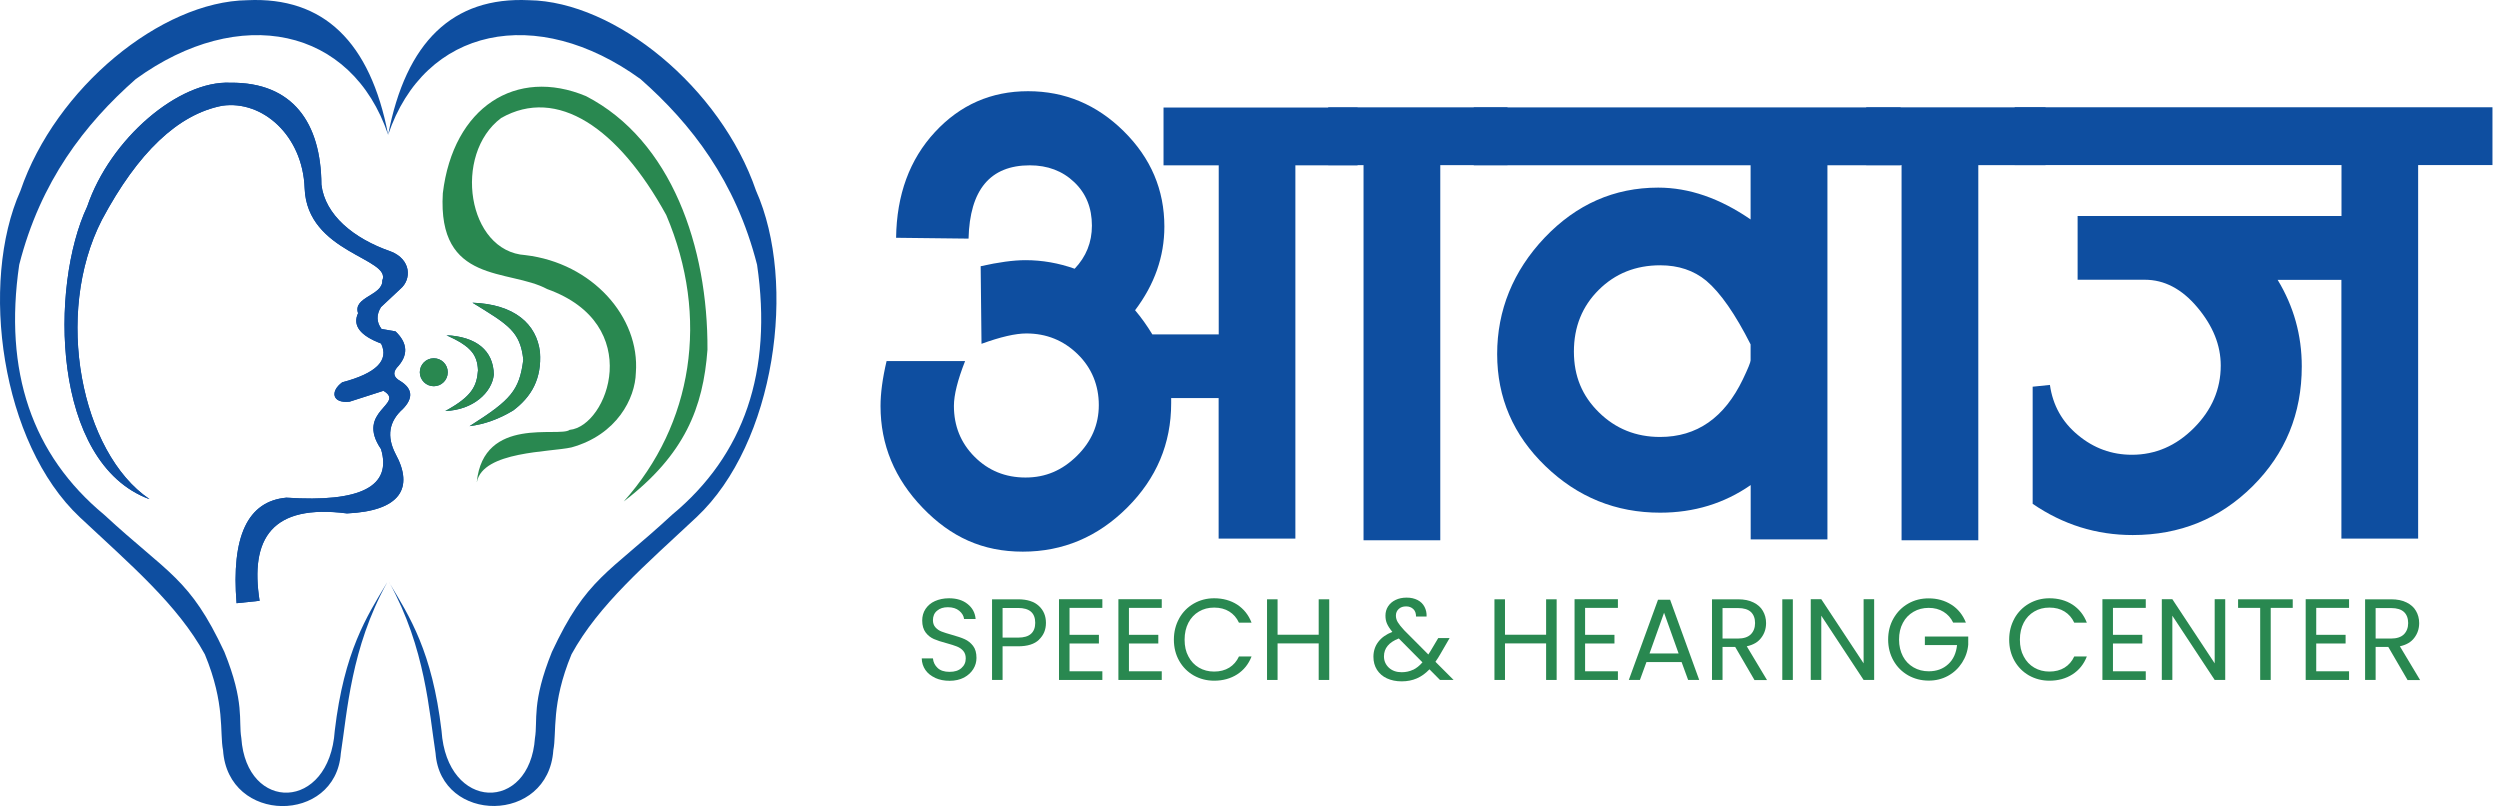
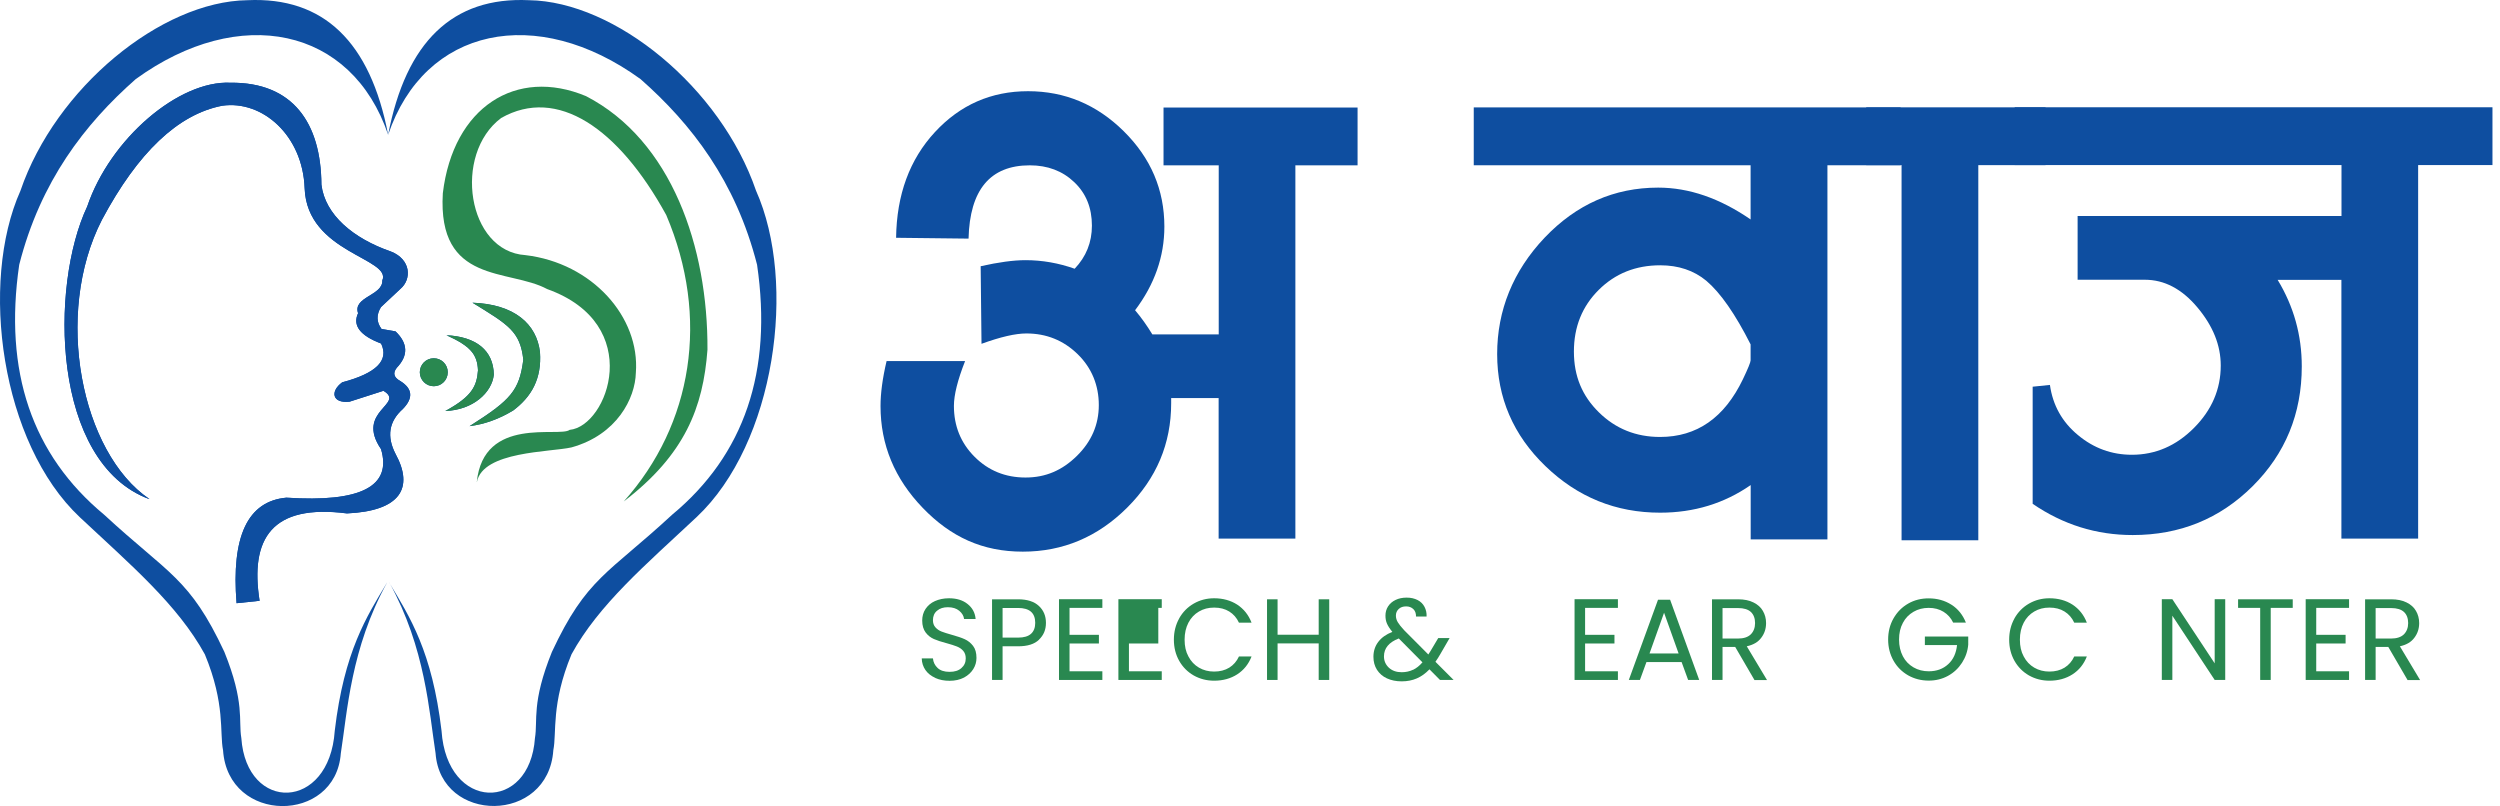
<svg xmlns="http://www.w3.org/2000/svg" width="214" height="69" viewBox="0 0 214 69" fill="none">
  <path d="M110.884 14.136V46.104H104.315V34.075H100.252V34.522C100.252 37.97 98.999 40.947 96.485 43.454C93.971 45.96 90.993 47.221 87.553 47.221C84.113 47.221 81.399 45.976 78.989 43.478C76.578 40.979 75.373 38.074 75.373 34.761C75.373 33.676 75.541 32.391 75.892 30.906H82.613C81.974 32.527 81.655 33.812 81.655 34.746C81.655 36.47 82.245 37.922 83.427 39.104C84.608 40.285 86.061 40.876 87.785 40.876C89.509 40.876 90.922 40.261 92.175 39.032C93.428 37.803 94.058 36.35 94.058 34.674C94.058 32.998 93.46 31.497 92.247 30.316C91.033 29.134 89.573 28.544 87.857 28.544C86.923 28.544 85.646 28.839 84.017 29.43L83.945 22.789C85.47 22.446 86.747 22.27 87.785 22.27C89.213 22.27 90.618 22.517 91.991 23.004C92.973 21.975 93.468 20.745 93.468 19.317C93.468 17.792 92.965 16.547 91.951 15.589C90.946 14.631 89.677 14.152 88.152 14.152C84.76 14.152 83.012 16.244 82.908 20.426L76.706 20.354C76.754 16.667 77.863 13.65 80.026 11.311C82.189 8.972 84.847 7.807 88 7.807C91.153 7.807 93.883 8.948 96.198 11.239C98.512 13.53 99.67 16.244 99.67 19.396C99.67 21.959 98.832 24.345 97.163 26.556C97.706 27.195 98.193 27.889 98.64 28.623H104.323V14.152H99.598V9.204H116.208V14.152H110.892L110.884 14.136Z" fill="#0E4EA0" />
-   <path d="M123.288 14.136V46.247H116.719V14.136H113.694V9.188H129.043V14.136H123.288Z" fill="#0E4EA0" />
  <path d="M156.428 14.136V46.175H149.859V41.522C147.592 43.094 145.014 43.885 142.109 43.885C138.318 43.885 135.045 42.56 132.291 39.902C129.53 37.244 128.157 34.043 128.157 30.308C128.157 26.572 129.514 23.196 132.227 20.338C134.941 17.489 138.182 16.06 141.941 16.06C144.583 16.06 147.217 16.97 149.859 18.79V29.494C148.542 26.884 147.273 25.064 146.06 24.034C144.99 23.148 143.673 22.709 142.117 22.709C140.018 22.709 138.262 23.411 136.849 24.816C135.436 26.221 134.726 27.977 134.726 30.092C134.726 32.207 135.436 33.892 136.865 35.296C138.294 36.701 140.042 37.404 142.101 37.404C145.254 37.404 147.608 35.759 149.189 32.471C149.636 31.537 149.851 31.002 149.851 30.85V14.145H126.153V9.196H162.694V14.145H156.42L156.428 14.136Z" fill="#0E4EA0" />
  <path d="M169.343 14.136V46.247H162.774V14.136H159.749V9.188H175.098V14.136H169.343Z" fill="#0E4EA0" />
  <path d="M206.993 14.136V46.104H200.424V23.954H194.965C196.346 26.229 197.032 28.695 197.032 31.361C197.032 35.408 195.627 38.832 192.826 41.618C190.016 44.411 186.6 45.8 182.561 45.8C179.456 45.8 176.606 44.914 173.996 43.126V33.101L175.473 32.95C175.72 34.69 176.519 36.126 177.876 37.244C179.225 38.369 180.765 38.928 182.489 38.928C184.508 38.928 186.28 38.162 187.805 36.629C189.33 35.097 190.096 33.317 190.096 31.289C190.096 29.557 189.433 27.905 188.1 26.317C186.767 24.728 185.267 23.946 183.599 23.946H177.844V18.487H200.432V14.129H172.456V9.18H213.355V14.129H207.009L206.993 14.136Z" fill="#0E4EA0" />
  <path fill-rule="evenodd" clip-rule="evenodd" d="M12.764 42.719C4.399 39.606 4.247 24.489 7.464 17.68C9.435 11.862 15.31 6.873 19.724 7.081C25.072 7.025 27.482 10.529 27.514 15.805C27.825 18.399 30.26 20.418 33.437 21.52C35.2 22.198 35.256 23.906 34.267 24.736L32.606 26.293C32.207 26.955 32.223 27.578 32.662 28.161L33.859 28.368C34.929 29.398 34.961 30.435 33.963 31.481C33.604 31.936 33.708 32.311 34.275 32.622C35.32 33.277 35.392 34.075 34.482 35.009C33.293 36.071 33.085 37.356 33.859 38.856C35.448 41.77 34.275 43.741 29.701 43.949C23.26 43.118 21.384 46.104 22.222 51.428L20.25 51.635C19.788 45.912 21.2 42.903 24.513 42.6C30.874 43.023 33.572 41.634 32.614 38.441C30.379 35.169 34.745 34.594 32.822 33.453L29.916 34.386C28.408 34.546 28.256 33.484 29.294 32.726C32.215 31.952 33.317 30.851 32.622 29.406C30.818 28.727 30.164 27.857 30.651 26.812C30.18 25.407 32.782 25.303 32.726 24.01C33.556 22.086 26.285 21.671 26.077 16.116C25.918 11.598 22.462 8.549 19.013 9.052C15.238 9.786 11.806 13.043 8.725 18.814C4.566 26.915 6.961 38.76 12.78 42.711L12.764 42.719Z" fill="#0E4EA0" />
  <path d="M35.935 31.864C35.935 31.202 36.47 30.667 37.132 30.667C37.795 30.667 38.329 31.202 38.329 31.864C38.329 32.527 37.795 33.061 37.132 33.061C36.47 33.061 35.935 32.527 35.935 31.864Z" fill="#0E4EA0" />
  <path fill-rule="evenodd" clip-rule="evenodd" d="M38.218 28.695C40.764 28.823 42.24 29.996 42.272 32.072C42.113 33.58 40.532 35.089 38.114 35.185C40.413 33.931 40.812 33.053 40.915 31.704C40.859 30.332 40.277 29.629 38.218 28.695Z" fill="#0E4EA0" />
  <path fill-rule="evenodd" clip-rule="evenodd" d="M40.428 25.91C44.036 26.037 45.936 27.73 46.223 30.14C46.383 32.415 45.497 33.955 43.941 35.129C42.719 35.871 41.474 36.318 40.197 36.478C43.725 34.243 44.459 33.437 44.795 30.787C44.531 28.368 43.525 27.801 40.428 25.902V25.91Z" fill="#0E4EA0" />
  <path d="M35.935 31.864C35.935 31.202 36.47 30.667 37.132 30.667C37.795 30.667 38.329 31.202 38.329 31.864C38.329 32.527 37.795 33.061 37.132 33.061C36.47 33.061 35.935 32.527 35.935 31.864Z" fill="#298850" />
  <path d="M38.218 28.695C40.764 28.823 42.24 29.996 42.272 32.072C42.113 33.58 40.532 35.089 38.114 35.184C40.413 33.931 40.812 33.053 40.915 31.704C40.859 30.332 40.277 29.629 38.218 28.695Z" fill="#298850" />
  <path d="M40.428 25.91C44.036 26.037 45.936 27.73 46.223 30.14C46.383 32.415 45.497 33.955 43.941 35.129C42.719 35.871 41.474 36.318 40.197 36.478C43.725 34.243 44.459 33.437 44.795 30.787C44.531 28.368 43.525 27.801 40.428 25.902V25.91Z" fill="#298850" />
  <path fill-rule="evenodd" clip-rule="evenodd" d="M40.812 41.267C41.386 35.552 47.876 37.475 48.761 36.797C52.034 36.486 55.259 27.762 46.838 24.744C43.565 22.98 37.435 24.377 37.906 16.539C38.792 9.164 44.188 5.732 50.166 8.23C57.494 12.021 60.607 21.16 60.559 29.941C60.191 34.873 58.635 38.912 53.391 42.927C59.297 36.326 60.766 27.187 57.031 18.407C52.928 10.928 47.684 7.392 42.903 10.098C38.744 13.211 39.998 21.528 44.978 21.839C50.693 22.517 54.796 27.139 54.429 31.912C54.373 34.091 52.816 37.212 48.921 38.297C47.101 38.712 41.338 38.609 40.82 41.259L40.812 41.267Z" fill="#298850" />
  <path fill-rule="evenodd" clip-rule="evenodd" d="M33.125 49.887C30.036 55.474 29.725 60.958 29.174 64.486C28.735 70.536 19.516 70.56 19.093 64.222C18.79 62.722 19.301 60.271 17.537 56.017C15.206 51.755 11.159 48.331 6.833 44.276C0.088 37.938 -1.779 24.226 1.749 16.331C4.766 7.504 13.801 0.12 21.176 0.017C27.682 -0.287 31.696 3.553 33.229 11.55C30.116 2.307 20.506 0.328 11.622 6.769C7.256 10.617 3.465 15.517 1.645 22.661C0.312 31.792 2.73 38.928 8.916 44.06C14.424 49.153 16.244 49.464 19.205 55.802C20.969 60.168 20.402 61.668 20.658 63.177C21.097 69.562 28.192 69.459 28.655 62.554C29.462 55.746 31.377 52.8 33.125 49.879V49.887Z" fill="#0E4EA0" />
  <path d="M12.764 42.719C4.399 39.606 4.247 24.489 7.464 17.68C9.435 11.862 15.31 6.873 19.724 7.081C25.072 7.025 27.482 10.529 27.514 15.805C27.825 18.399 30.26 20.418 33.437 21.52C35.2 22.198 35.256 23.906 34.267 24.736L32.606 26.293C32.207 26.955 32.223 27.578 32.662 28.161L33.859 28.368C34.929 29.398 34.961 30.435 33.963 31.481C33.604 31.936 33.708 32.311 34.275 32.622C35.32 33.277 35.392 34.075 34.482 35.009C33.293 36.071 33.085 37.356 33.859 38.856C35.448 41.77 34.275 43.741 29.701 43.949C23.26 43.118 21.384 46.104 22.222 51.428L20.25 51.635C19.788 45.912 21.2 42.903 24.513 42.6C30.874 43.023 33.572 41.634 32.614 38.441C30.379 35.169 34.745 34.594 32.822 33.453L29.916 34.386C28.408 34.546 28.256 33.484 29.294 32.726C32.215 31.952 33.317 30.851 32.622 29.406C30.818 28.727 30.164 27.857 30.651 26.812C30.18 25.407 32.782 25.303 32.726 24.01C33.556 22.086 26.285 21.671 26.077 16.116C25.918 11.598 22.462 8.549 19.013 9.052C15.238 9.786 11.806 13.043 8.725 18.814C4.566 26.915 6.961 38.76 12.78 42.711L12.764 42.719Z" fill="#0E4EA0" />
  <path fill-rule="evenodd" clip-rule="evenodd" d="M33.333 49.879C36.422 55.466 36.733 60.95 37.284 64.478C37.723 70.528 46.942 70.552 47.365 64.215C47.668 62.714 47.157 60.264 48.921 56.009C51.252 51.747 55.299 48.323 59.625 44.268C66.378 37.93 68.245 24.218 64.717 16.323C61.692 7.496 52.657 0.12 45.274 0.017C38.768 -0.287 34.754 3.553 33.221 11.55C36.334 2.307 45.944 0.328 54.828 6.769C59.194 10.617 62.985 15.517 64.805 22.661C66.138 31.792 63.72 38.928 57.534 44.06C52.026 49.153 50.206 49.464 47.245 55.802C45.481 60.168 46.048 61.668 45.792 63.177C45.353 69.562 38.258 69.459 37.795 62.554C36.989 55.746 35.073 52.8 33.325 49.879H33.333Z" fill="#0E4EA0" />
  <path d="M80.066 58.029C79.707 57.869 79.42 57.645 79.22 57.358C79.021 57.071 78.909 56.736 78.901 56.36H79.859C79.891 56.688 80.026 56.959 80.258 57.175C80.489 57.398 80.832 57.51 81.279 57.51C81.726 57.51 82.046 57.406 82.293 57.191C82.541 56.975 82.668 56.704 82.668 56.36C82.668 56.097 82.597 55.881 82.453 55.714C82.309 55.546 82.126 55.426 81.91 55.339C81.695 55.251 81.399 55.163 81.032 55.059C80.577 54.94 80.21 54.82 79.939 54.7C79.667 54.58 79.428 54.397 79.236 54.141C79.045 53.886 78.941 53.543 78.941 53.12C78.941 52.745 79.037 52.409 79.228 52.122C79.42 51.835 79.691 51.603 80.034 51.452C80.377 51.3 80.777 51.212 81.232 51.212C81.878 51.212 82.413 51.372 82.82 51.699C83.235 52.026 83.466 52.449 83.514 52.984H82.525C82.493 52.721 82.357 52.489 82.11 52.282C81.87 52.082 81.543 51.978 81.136 51.978C80.761 51.978 80.449 52.074 80.218 52.274C79.978 52.465 79.859 52.745 79.859 53.088C79.859 53.335 79.93 53.543 80.074 53.702C80.218 53.862 80.394 53.982 80.601 54.062C80.808 54.141 81.104 54.237 81.479 54.341C81.934 54.469 82.301 54.588 82.581 54.716C82.86 54.844 83.091 55.027 83.291 55.283C83.49 55.538 83.586 55.881 83.586 56.32C83.586 56.656 83.498 56.975 83.315 57.27C83.131 57.566 82.876 57.805 82.525 57.997C82.173 58.18 81.758 58.276 81.287 58.276C80.817 58.276 80.425 58.196 80.066 58.036V58.029Z" fill="#298850" />
  <path d="M88.942 54.756C88.551 55.139 87.952 55.323 87.146 55.323H85.821V58.204H84.919V51.3H87.146C87.928 51.3 88.519 51.491 88.926 51.867C89.333 52.242 89.533 52.729 89.533 53.319C89.533 53.91 89.333 54.373 88.942 54.748V54.756ZM88.256 54.253C88.495 54.038 88.615 53.726 88.615 53.319C88.615 52.465 88.128 52.042 87.146 52.042H85.821V54.58H87.146C87.649 54.58 88.016 54.469 88.256 54.253Z" fill="#298850" />
  <path d="M91.552 52.034V54.341H94.066V55.083H91.552V57.462H94.362V58.204H90.65V51.292H94.362V52.034H91.552Z" fill="#298850" />
-   <path d="M96.637 52.034V54.341H99.151V55.083H96.637V57.462H99.446V58.204H95.735V51.292H99.446V52.034H96.637Z" fill="#298850" />
+   <path d="M96.637 52.034H99.151V55.083H96.637V57.462H99.446V58.204H95.735V51.292H99.446V52.034H96.637Z" fill="#298850" />
  <path d="M100.939 52.928C101.242 52.393 101.657 51.97 102.184 51.667C102.711 51.364 103.293 51.212 103.932 51.212C104.682 51.212 105.345 51.396 105.904 51.755C106.462 52.122 106.877 52.633 107.133 53.303H106.055C105.864 52.888 105.584 52.569 105.225 52.346C104.866 52.122 104.435 52.01 103.932 52.01C103.429 52.01 103.014 52.122 102.631 52.346C102.248 52.569 101.945 52.888 101.729 53.303C101.514 53.718 101.402 54.197 101.402 54.756C101.402 55.315 101.506 55.786 101.729 56.193C101.945 56.608 102.248 56.927 102.631 57.151C103.014 57.374 103.445 57.486 103.932 57.486C104.419 57.486 104.866 57.374 105.225 57.151C105.584 56.927 105.864 56.608 106.055 56.193H107.133C106.877 56.855 106.462 57.366 105.904 57.725C105.345 58.084 104.682 58.268 103.932 58.268C103.293 58.268 102.711 58.116 102.184 57.821C101.657 57.518 101.242 57.103 100.939 56.568C100.636 56.033 100.484 55.426 100.484 54.756C100.484 54.086 100.636 53.479 100.939 52.936V52.928Z" fill="#298850" />
  <path d="M113.782 51.3V58.204H112.88V55.075H109.36V58.204H108.458V51.3H109.36V54.333H112.88V51.3H113.782Z" fill="#298850" />
  <path d="M123.264 58.204L122.362 57.294C122.027 57.645 121.668 57.901 121.284 58.069C120.901 58.236 120.47 58.324 119.983 58.324C119.497 58.324 119.089 58.236 118.722 58.069C118.355 57.901 118.076 57.653 117.868 57.334C117.669 57.015 117.565 56.648 117.565 56.225C117.565 55.746 117.701 55.315 117.972 54.956C118.243 54.588 118.65 54.301 119.185 54.086C118.978 53.838 118.826 53.607 118.73 53.391C118.635 53.184 118.595 52.944 118.595 52.697C118.595 52.409 118.666 52.146 118.818 51.907C118.97 51.675 119.177 51.491 119.457 51.356C119.736 51.22 120.055 51.156 120.414 51.156C120.774 51.156 121.077 51.228 121.348 51.364C121.612 51.499 121.811 51.699 121.939 51.946C122.067 52.194 122.131 52.473 122.115 52.776H121.213C121.213 52.505 121.141 52.29 120.981 52.138C120.822 51.986 120.614 51.907 120.367 51.907C120.103 51.907 119.888 51.978 119.728 52.13C119.568 52.282 119.489 52.465 119.489 52.697C119.489 52.896 119.544 53.088 119.656 53.271C119.768 53.455 119.952 53.686 120.207 53.958L122.266 56.025L122.442 55.746L123.112 54.62H124.086L123.272 56.025C123.16 56.225 123.025 56.432 122.873 56.648L124.429 58.204H123.248H123.264ZM120.949 57.342C121.237 57.206 121.508 56.991 121.763 56.696L119.736 54.652C118.89 54.98 118.467 55.49 118.467 56.185C118.467 56.576 118.611 56.895 118.89 57.158C119.169 57.414 119.536 57.542 119.983 57.542C120.343 57.542 120.662 57.47 120.949 57.334V57.342Z" fill="#298850" />
-   <path d="M133.249 51.3V58.204H132.347V55.075H128.827V58.204H127.925V51.3H128.827V54.333H132.347V51.3H133.249Z" fill="#298850" />
  <path d="M135.684 52.034V54.341H138.198V55.083H135.684V57.462H138.493V58.204H134.782V51.292H138.493V52.034H135.684Z" fill="#298850" />
  <path d="M143.945 56.672H140.936L140.377 58.204H139.427L141.925 51.34H142.963L145.453 58.204H144.504L143.945 56.672ZM143.689 55.937L142.444 52.449L141.199 55.937H143.697H143.689Z" fill="#298850" />
  <path d="M150.179 58.204L148.534 55.379H147.449V58.204H146.547V51.3H148.774C149.293 51.3 149.74 51.388 150.099 51.571C150.458 51.747 150.729 51.986 150.905 52.298C151.081 52.601 151.176 52.944 151.176 53.335C151.176 53.814 151.041 54.229 150.761 54.596C150.49 54.964 150.075 55.203 149.524 55.323L151.256 58.212H150.179V58.204ZM147.441 54.66H148.766C149.253 54.66 149.62 54.541 149.867 54.301C150.107 54.062 150.234 53.734 150.234 53.335C150.234 52.936 150.115 52.609 149.875 52.385C149.636 52.162 149.269 52.05 148.774 52.05H147.449V54.668L147.441 54.66Z" fill="#298850" />
-   <path d="M153.467 51.3V58.204H152.565V51.3H153.467Z" fill="#298850" />
-   <path d="M160.427 58.204H159.525L155.902 52.705V58.204H155V51.292H155.902L159.525 56.783V51.292H160.427V58.204Z" fill="#298850" />
  <path d="M167.196 53.303C167.004 52.904 166.725 52.585 166.366 52.369C166.007 52.146 165.584 52.034 165.097 52.034C164.61 52.034 164.179 52.146 163.796 52.369C163.413 52.593 163.101 52.904 162.886 53.319C162.662 53.734 162.559 54.205 162.559 54.748C162.559 55.291 162.67 55.762 162.886 56.177C163.101 56.592 163.413 56.903 163.796 57.127C164.179 57.35 164.618 57.462 165.097 57.462C165.767 57.462 166.326 57.262 166.765 56.855C167.204 56.456 167.451 55.905 167.523 55.219H164.769V54.485H168.481V55.179C168.433 55.746 168.25 56.264 167.946 56.736C167.643 57.206 167.244 57.581 166.749 57.853C166.254 58.124 165.703 58.26 165.097 58.26C164.458 58.26 163.868 58.108 163.341 57.813C162.814 57.51 162.391 57.095 162.088 56.56C161.784 56.025 161.625 55.419 161.625 54.748C161.625 54.078 161.776 53.471 162.088 52.928C162.399 52.385 162.814 51.97 163.341 51.667C163.868 51.364 164.45 51.22 165.097 51.22C165.831 51.22 166.478 51.404 167.044 51.763C167.611 52.122 168.018 52.641 168.281 53.295H167.204L167.196 53.303Z" fill="#298850" />
  <path d="M172.44 52.928C172.743 52.393 173.158 51.97 173.685 51.667C174.212 51.364 174.795 51.212 175.433 51.212C176.183 51.212 176.846 51.396 177.405 51.755C177.963 52.122 178.378 52.633 178.634 53.303H177.556C177.365 52.888 177.085 52.569 176.726 52.346C176.367 52.122 175.936 52.01 175.433 52.01C174.93 52.01 174.515 52.122 174.132 52.346C173.749 52.569 173.446 52.888 173.23 53.303C173.015 53.718 172.903 54.197 172.903 54.756C172.903 55.315 173.007 55.786 173.23 56.193C173.446 56.608 173.749 56.927 174.132 57.151C174.515 57.374 174.946 57.486 175.433 57.486C175.92 57.486 176.367 57.374 176.726 57.151C177.085 56.927 177.365 56.608 177.556 56.193H178.634C178.378 56.855 177.963 57.366 177.405 57.725C176.846 58.084 176.183 58.268 175.433 58.268C174.795 58.268 174.212 58.116 173.685 57.821C173.158 57.518 172.743 57.103 172.44 56.568C172.137 56.033 171.985 55.426 171.985 54.756C171.985 54.086 172.137 53.479 172.44 52.936V52.928Z" fill="#298850" />
-   <path d="M180.869 52.034V54.341H183.383V55.083H180.869V57.462H183.678V58.204H179.967V51.292H183.678V52.034H180.869Z" fill="#298850" />
  <path d="M190.479 58.204H189.577L185.953 52.705V58.204H185.051V51.292H185.953L189.577 56.783V51.292H190.479V58.204Z" fill="#298850" />
  <path d="M196.258 51.3V52.034H194.374V58.204H193.472V52.034H191.58V51.3H196.258Z" fill="#298850" />
  <path d="M198.269 52.034V54.341H200.783V55.083H198.269V57.462H201.079V58.204H197.367V51.292H201.079V52.034H198.269Z" fill="#298850" />
  <path d="M206.083 58.204L204.439 55.379H203.354V58.204H202.452V51.3H204.679C205.197 51.3 205.644 51.388 206.004 51.571C206.363 51.747 206.634 51.986 206.81 52.298C206.985 52.601 207.081 52.944 207.081 53.335C207.081 53.814 206.945 54.229 206.666 54.596C206.395 54.964 205.98 55.203 205.429 55.323L207.161 58.212H206.083V58.204ZM203.346 54.66H204.671C205.158 54.66 205.525 54.541 205.772 54.301C206.012 54.062 206.139 53.734 206.139 53.335C206.139 52.936 206.02 52.609 205.78 52.385C205.541 52.162 205.173 52.05 204.679 52.05H203.354V54.668L203.346 54.66Z" fill="#298850" />
</svg>